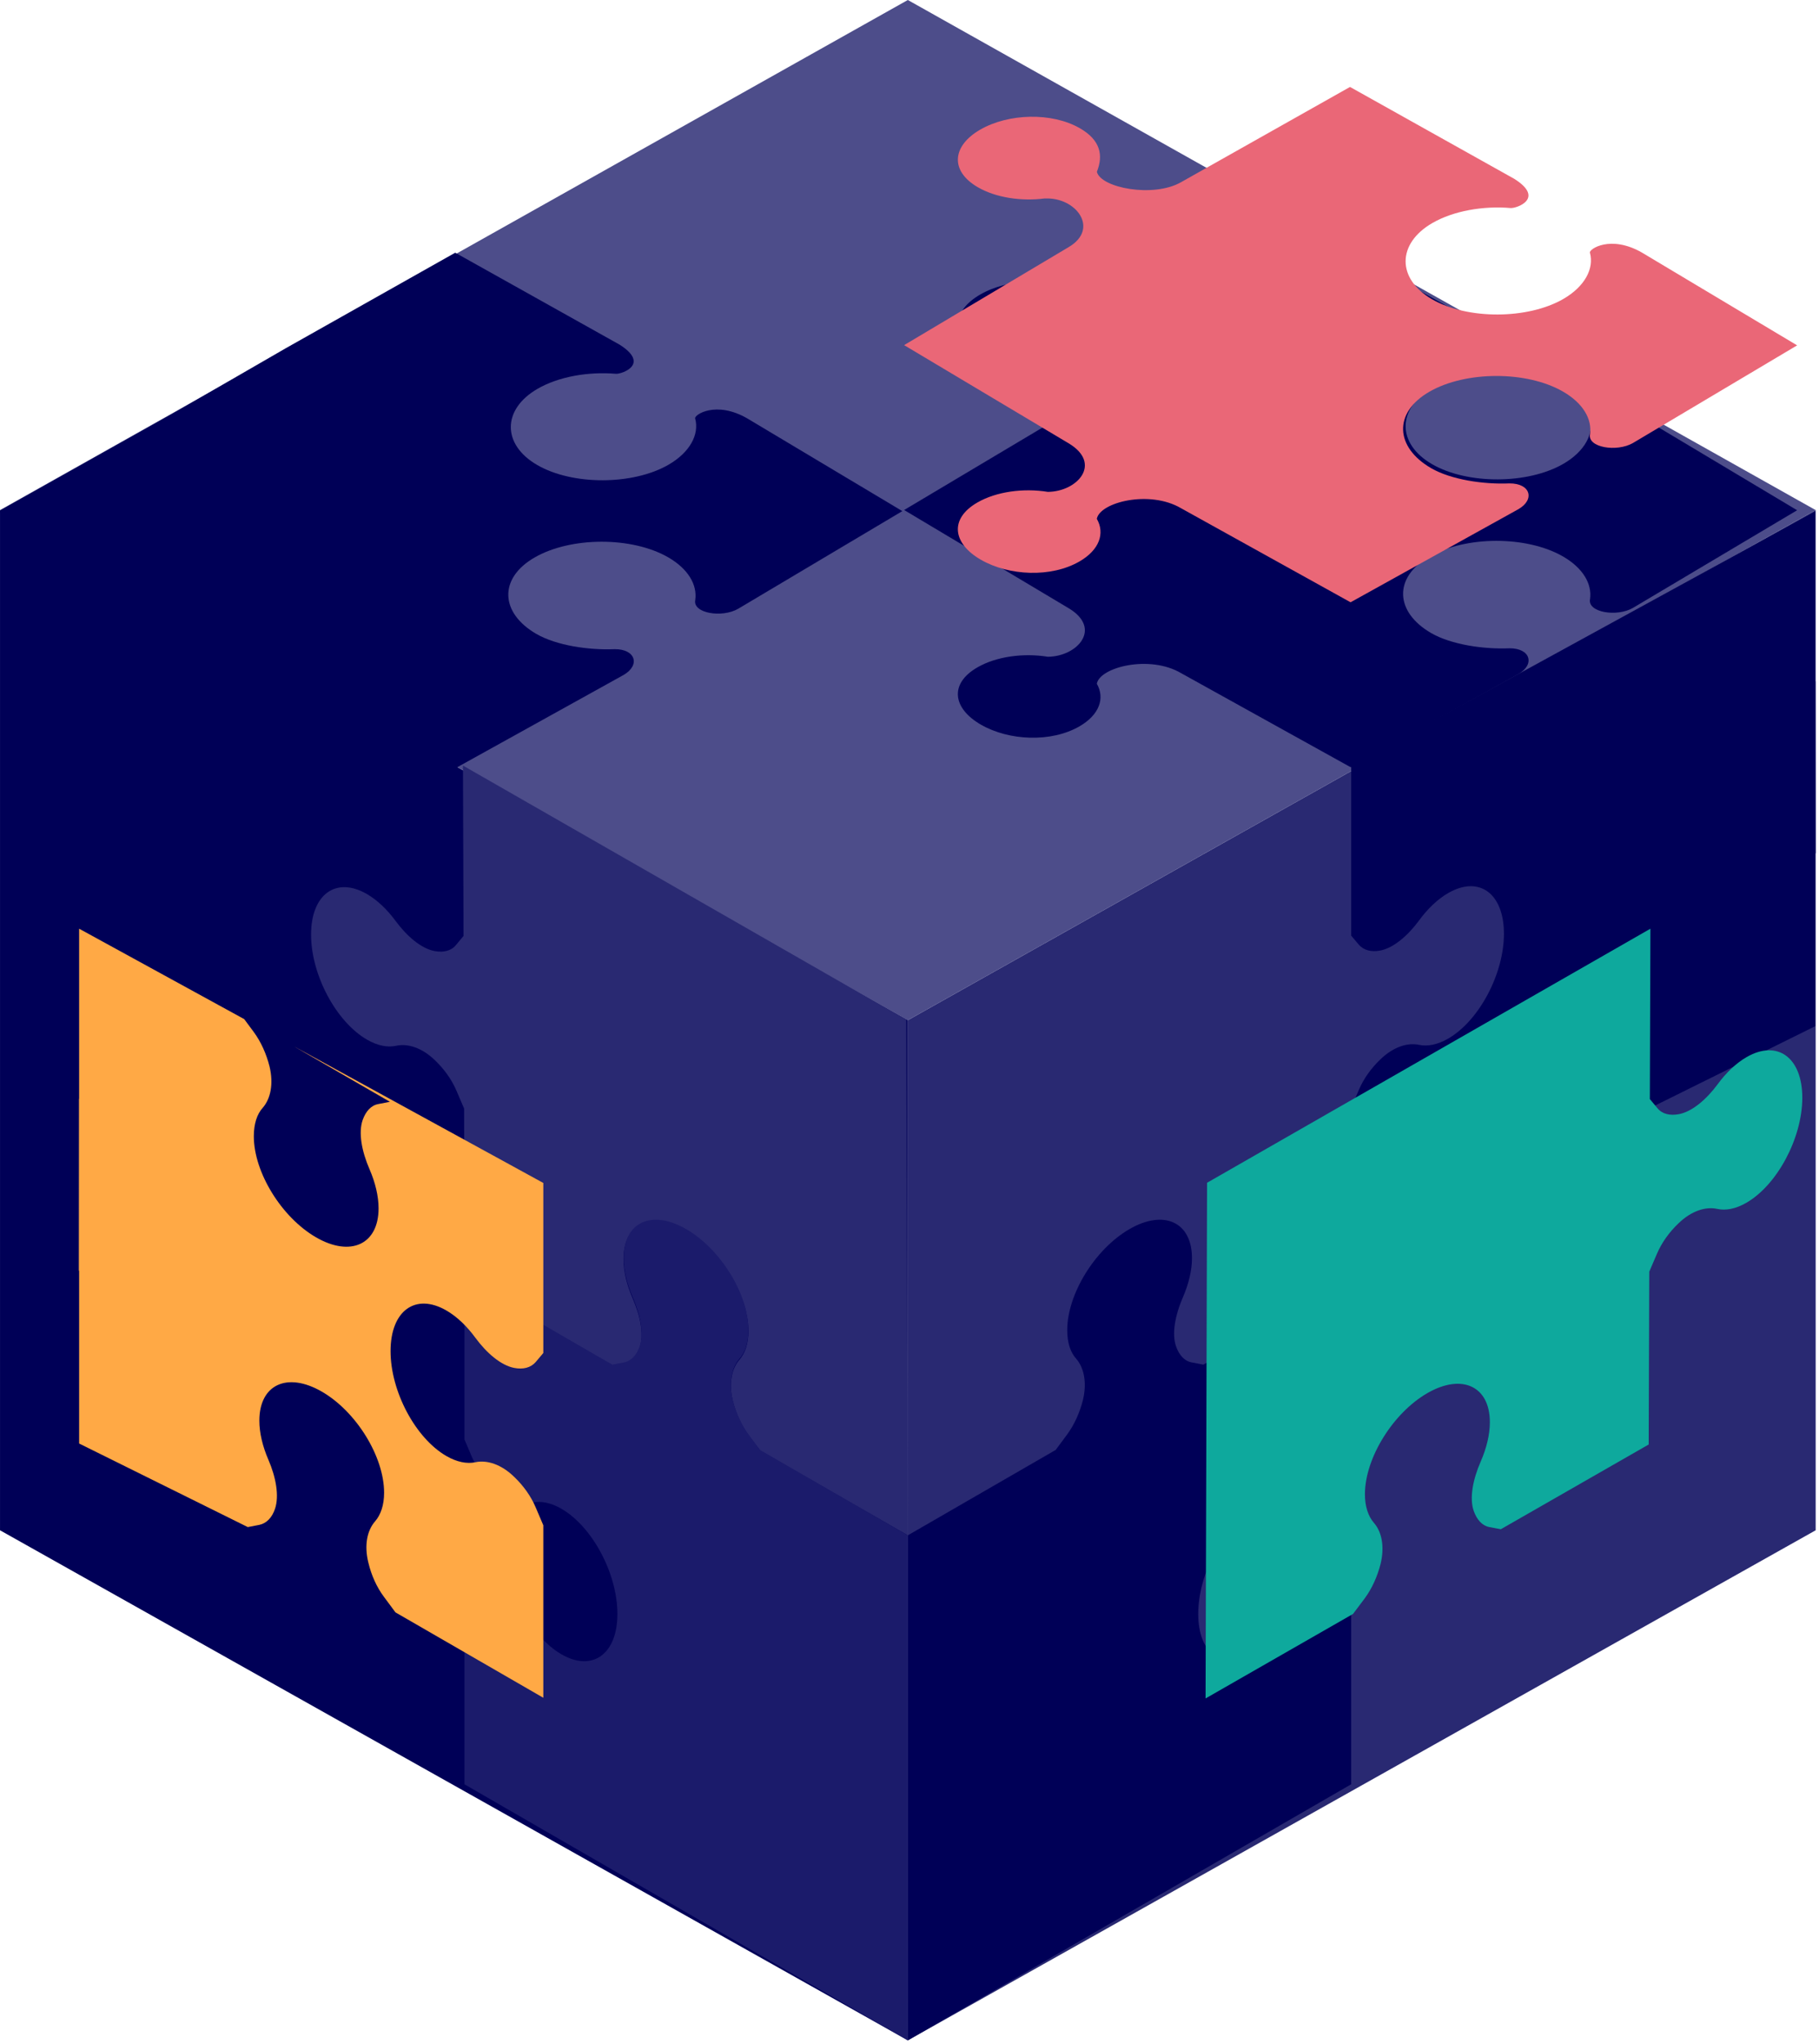
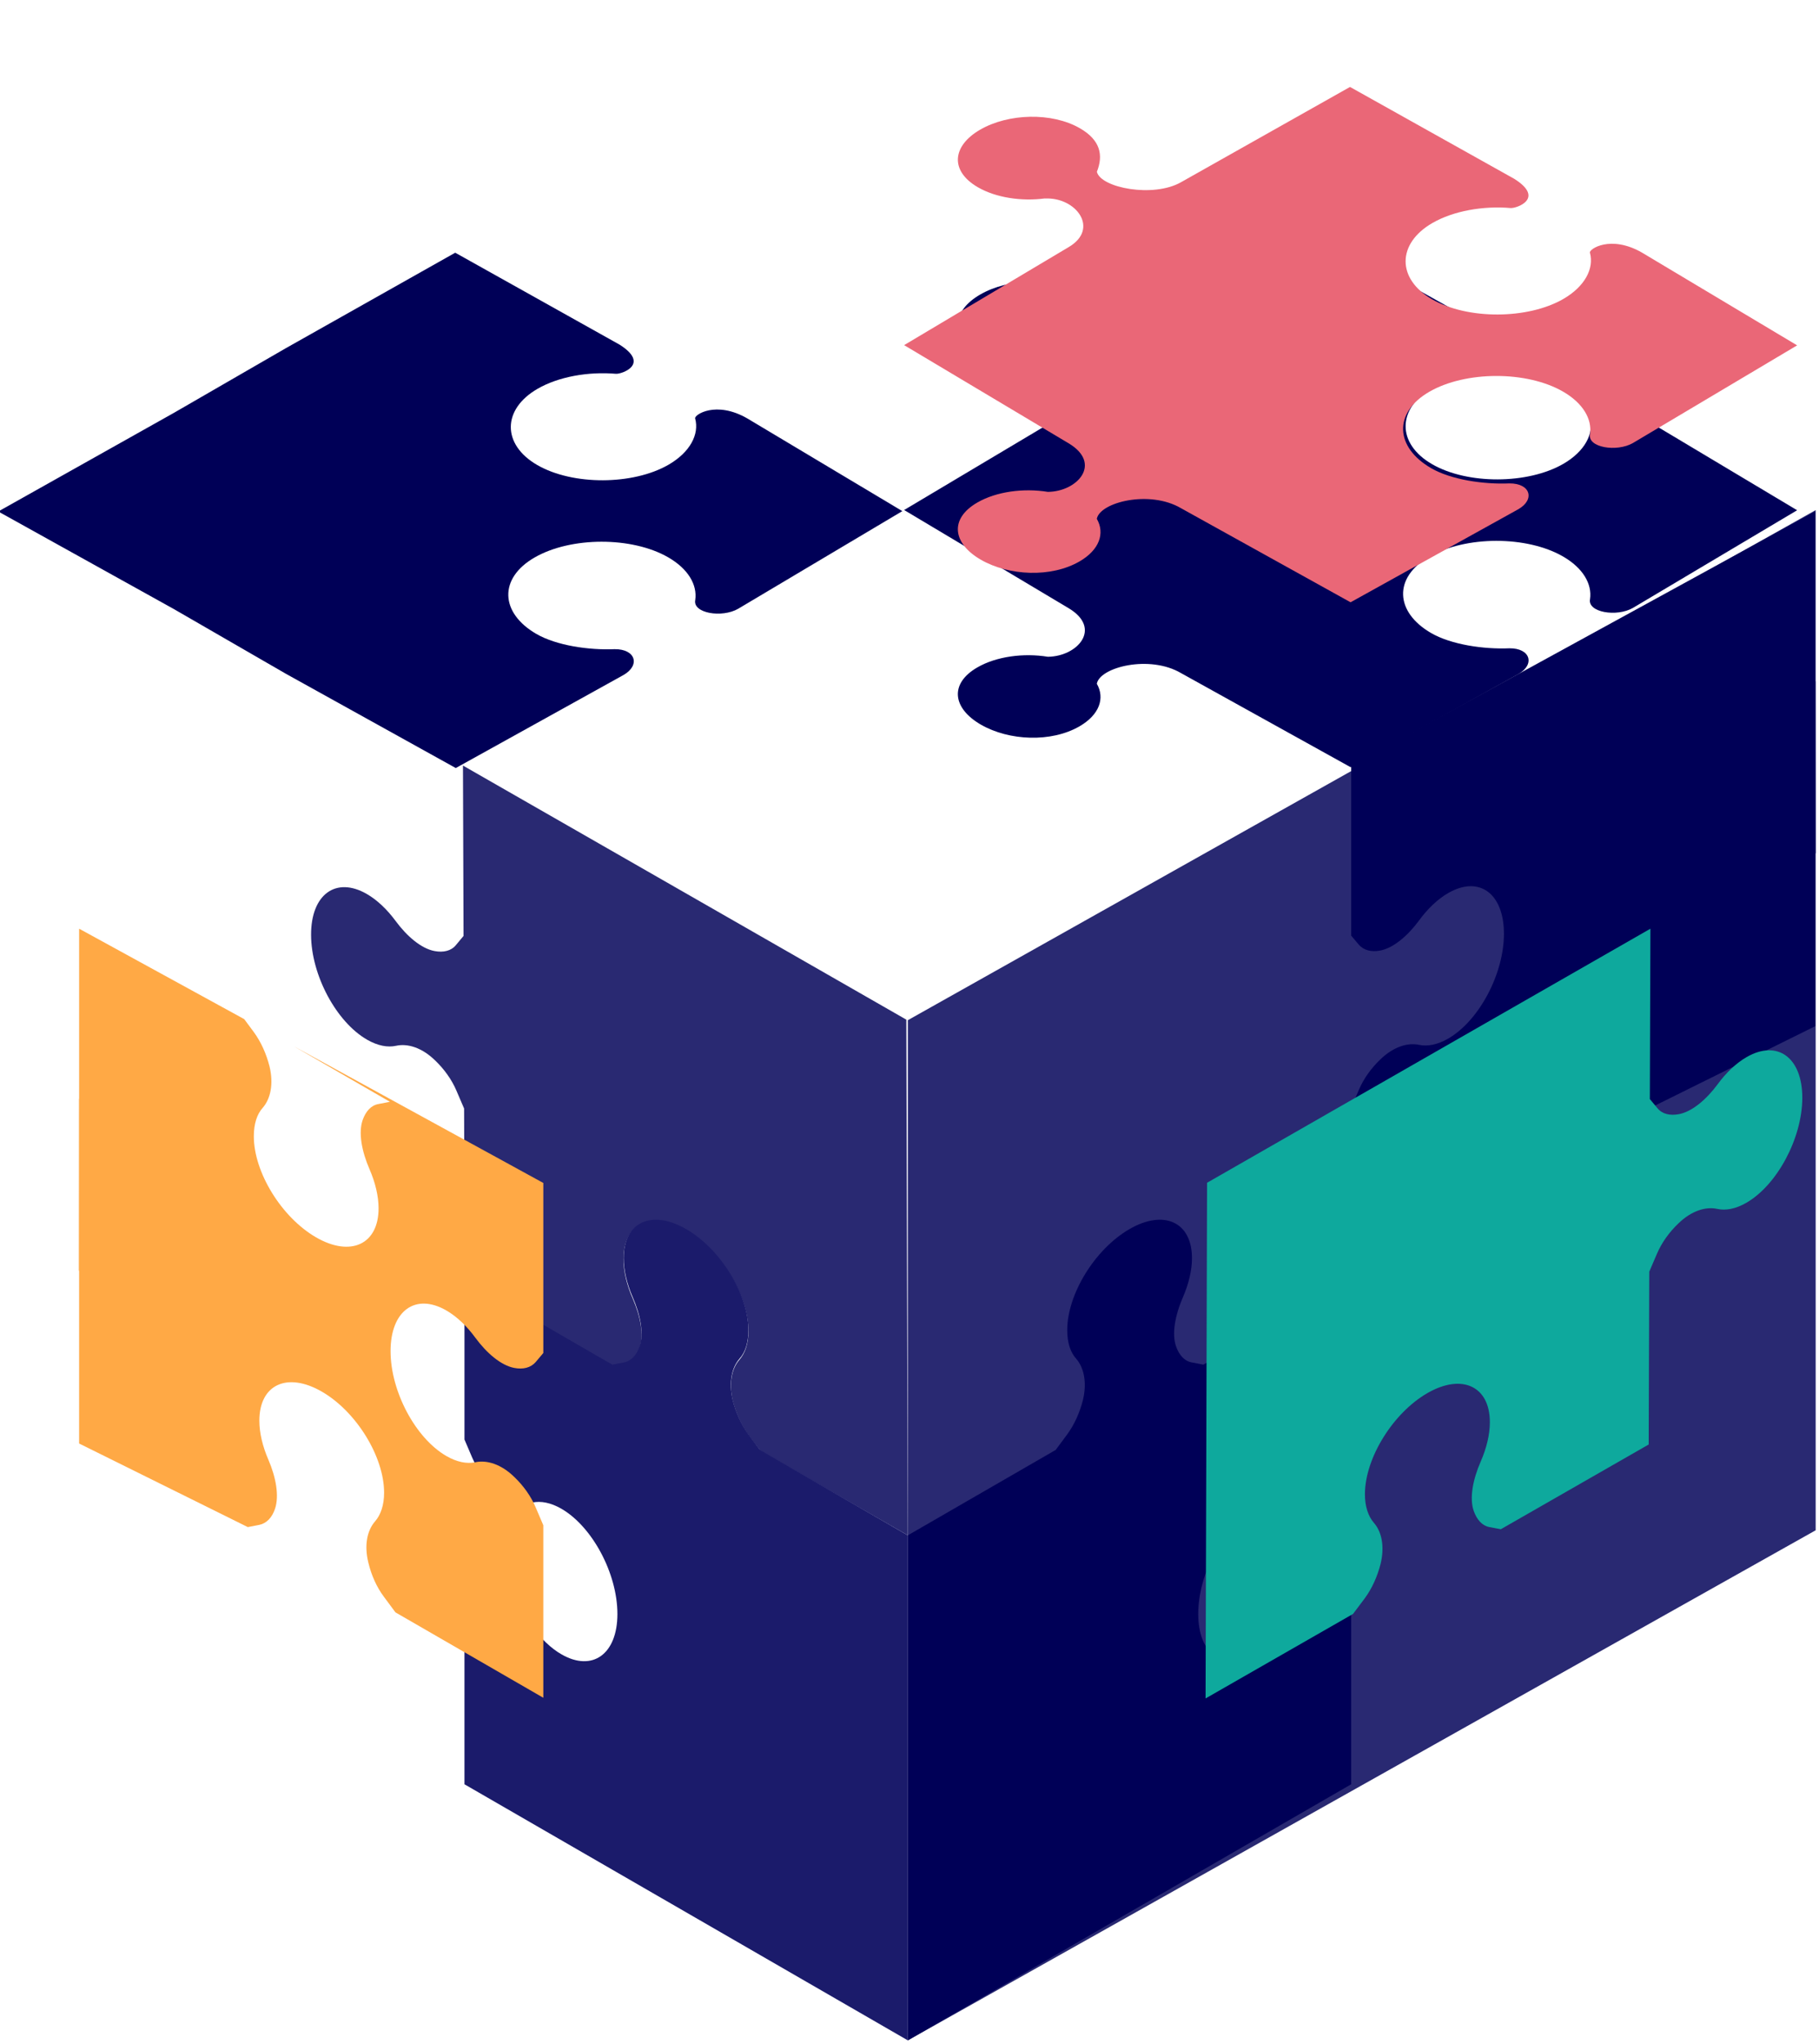
<svg xmlns="http://www.w3.org/2000/svg" width="446" height="501" viewBox="0 0 446 501" fill="none">
  <g id="signup 7" clip-path="url(#clip0_2249_42856)">
    <g id="Group 719">
      <g id="Group 418">
        <g id="Group 389">
-           <path id="Vector 34" d="M0 125.014L222.59 0L445.179 125.014L445.111 125.052L222.59 250.028L0 125.014Z" fill="#4D4D8A" />
          <path id="Vector 35" d="M222.594 500.057L445.183 375.044V125.016L222.594 250.03V500.057Z" fill="#292972" />
-           <path id="Vector 36" d="M222.593 500.058L0.004 375.044V125.055L222.593 250.03V500.058Z" fill="#000057" />
        </g>
      </g>
    </g>
    <path id="Vector" d="M89.897 219.077C92.49 220.562 94.942 222.919 97.012 225.728C99.804 229.511 103.312 232.473 106.525 233.081C108.731 233.506 110.646 233.035 111.792 231.619L113.653 229.381L113.514 187.628L222.22 249.896L222.585 376.277L186.438 355.571L183.549 351.733C181.768 349.313 180.465 346.382 179.688 343.362C178.619 338.998 179.422 335.37 181.331 333.216C182.716 331.601 183.522 329.207 183.512 326.178C183.483 317.314 176.593 306.256 168.143 301.416C159.692 296.575 152.85 299.767 152.879 308.631C152.889 311.661 153.715 314.99 155.116 318.199C157.048 322.61 157.925 327.2 156.833 330.326C156.074 332.467 154.784 333.913 153.06 334.268L150.187 334.806L113.935 314.041L113.795 271.683L111.912 267.301C110.752 264.564 108.874 261.977 106.663 259.87C103.442 256.737 99.94 255.683 97.114 256.305C95.055 256.75 92.658 256.327 90.017 254.815C82.479 250.497 76.306 239.01 76.273 229.136C76.239 219.204 82.359 214.758 89.897 219.077Z" fill="#292972">
      <animate attributeName="d" values="M89.897 219.077C92.49 220.562 94.942 222.919 97.012 225.728C99.804 229.511 103.312 232.473 106.525 233.081C108.731 233.506 110.646 233.035 111.792 231.619L113.653 229.381L113.514 187.628L222.22 249.896L222.585 376.277L186.438 355.571L183.549 351.733C181.768 349.313 180.465 346.382 179.688 343.362C178.619 338.998 179.422 335.37 181.331 333.216C182.716 331.601 183.522 329.207 183.512 326.178C183.483 317.314 176.593 306.256 168.143 301.416C159.692 296.575 152.85 299.767 152.879 308.631C152.889 311.661 153.715 314.99 155.116 318.199C157.048 322.61 157.925 327.2 156.833 330.326C156.074 332.467 154.784 333.913 153.06 334.268L150.187 334.806L113.935 314.041L113.795 271.683L111.912 267.301C110.752 264.564 108.874 261.977 106.663 259.87C103.442 256.737 99.94 255.683 97.114 256.305C95.055 256.75 92.658 256.327 90.017 254.815C82.479 250.497 76.306 239.01 76.273 229.136C76.239 219.204 82.359 214.758 89.897 219.077Z;M89.897 219.077C92.49 220.562 94.942 222.919 97.012 225.728C99.804 229.511 103.312 232.473 106.525 233.081C108.731 233.506 110.646 233.035 111.792 231.619L113.653 229.381L113.514 187.628L222.22 249.896L222.585 376.277L186.438 355.571L183.549 351.733C181.768 349.313 180.465 346.382 179.688 343.362C178.619 338.998 179.422 335.37 181.331 333.216C182.716 331.601 183.522 329.207 183.512 326.178C183.483 317.314 176.593 306.256 168.143 301.416C159.692 296.575 152.85 299.767 152.879 308.631C152.889 311.661 153.715 314.99 155.116 318.199C157.048 322.61 157.925 327.2 156.833 330.326C156.074 332.467 154.784 333.913 153.06 334.268L150.187 334.806L113.935 314.041L113.795 271.683L111.912 267.301C110.752 264.564 108.874 261.977 106.663 259.87C103.442 256.737 99.94 255.683 97.114 256.305C95.055 256.75 92.658 256.327 90.017 254.815C82.479 250.497 76.306 239.01 76.273 229.136C76.239 219.204 82.359 214.758 89.897 219.077Z;M89.897 219.077C92.49 220.562 94.942 222.919 97.012 225.728C99.804 229.511 103.312 232.473 106.525 233.081C108.731 233.506 110.646 233.035 111.792 231.619L113.653 229.381L113.514 187.628L222.22 249.896L222.585 376.277L186.438 355.571L183.549 351.733C181.768 349.313 180.465 346.382 179.688 343.362C178.619 338.998 179.422 335.37 181.331 333.216C182.716 331.601 183.522 329.207 183.512 326.178C183.483 317.314 176.593 306.256 168.143 301.416C159.692 296.575 152.85 299.767 152.879 308.631C152.889 311.661 153.715 314.99 155.116 318.199C157.048 322.61 157.925 327.2 156.833 330.326C156.074 332.467 154.784 333.913 153.06 334.268L150.187 334.806L113.935 314.041L113.795 271.683L111.912 267.301C110.752 264.564 108.874 261.977 106.663 259.87C103.442 256.737 99.94 255.683 97.114 256.305C95.055 256.75 92.658 256.327 90.017 254.815C82.479 250.497 76.306 239.01 76.273 229.136C76.239 219.204 82.359 214.758 89.897 219.077Z;M89.897 219.077C92.49 220.562 94.942 222.919 97.012 225.728C99.804 229.511 103.312 232.473 106.525 233.081C108.731 233.506 110.646 233.035 111.792 231.619L113.653 229.381L113.514 187.628L222.22 249.896L222.585 376.277L186.438 355.571L183.549 351.733C181.768 349.313 180.465 346.382 179.688 343.362C178.619 338.998 179.422 335.37 181.331 333.216C182.716 331.601 183.522 329.207 183.512 326.178C183.483 317.314 176.593 306.256 168.143 301.416C159.692 296.575 152.85 299.767 152.879 308.631C152.889 311.661 153.715 314.99 155.116 318.199C157.048 322.61 157.925 327.2 156.833 330.326C156.074 332.467 154.784 333.913 153.06 334.268L150.187 334.806L113.935 314.041L113.795 271.683L111.912 267.301C110.752 264.564 108.874 261.977 106.663 259.87C103.442 256.737 99.94 255.683 97.114 256.305C95.055 256.75 92.658 256.327 90.017 254.815C82.479 250.497 76.306 239.01 76.273 229.136C76.239 219.204 82.359 214.758 89.897 219.077Z;M89.897 219.077C92.49 220.562 94.942 222.919 97.012 225.728C99.804 229.511 103.313 232.473 106.526 233.081C108.732 233.506 110.647 233.035 111.792 231.619L113.653 229.381L113.515 187.628L222.22 249.896L222.585 376.277L186.438 355.571L183.55 351.733C181.768 349.313 180.465 346.382 179.688 343.362C178.619 338.998 179.422 335.37 181.331 333.216C182.716 331.601 183.522 329.207 183.513 326.178C183.484 317.314 176.593 306.256 168.143 301.416C159.692 296.575 152.85 299.767 152.879 308.631C152.889 311.661 153.715 314.99 155.116 318.199C157.048 322.61 157.925 327.2 156.833 330.326C156.074 332.467 154.785 333.913 153.061 334.268L150.187 334.806L113.936 314.041L113.795 271.683L111.912 267.301C110.752 264.564 108.875 261.977 106.663 259.87C103.442 256.737 99.94 255.683 97.115 256.305C95.056 256.75 92.658 256.327 90.017 254.815C82.479 250.497 76.306 239.01 76.274 229.136C76.239 219.204 82.359 214.758 89.897 219.077Z" begin="0s" dur="3s" repeatCount="indefinite" fill="freeze" calcMode="linear" keyTimes="0;0.146;0.5;0.854;1" />
    </path>
    <g id="Group">
      <path id="Vector_2" d="M307.528 369.769C310.121 368.272 312.569 367.809 314.634 368.242C317.419 368.873 320.924 367.801 324.189 364.685C326.35 362.542 328.222 359.949 329.423 357.184L331.295 352.799L331.295 313.522L295.044 334.452L292.211 333.904C290.434 333.586 289.138 332.15 288.37 330.018C287.266 326.904 288.13 322.317 290.051 317.904C291.443 314.692 292.259 311.366 292.259 308.341C292.259 299.494 285.393 296.347 276.943 301.226C268.492 306.105 261.674 317.153 261.674 326C261.674 329.025 262.442 331.436 263.882 333.013C265.755 335.179 266.571 338.796 265.515 343.158C264.747 346.177 263.45 349.109 261.674 351.535L258.841 355.354L222.589 376.284L222.589 415.56L222.589 457.781L222.589 500.057L258.841 479.128L295.044 458.226L331.296 437.296L331.296 395.019L329.423 392.796C328.223 391.417 326.351 390.931 324.141 391.367C320.877 392.02 317.419 394.968 314.586 398.787C312.522 401.604 310.121 403.941 307.528 405.438C299.942 409.817 293.795 405.415 293.795 395.56C293.796 385.648 299.942 374.148 307.528 369.769Z" fill="#000057">
        <animate attributeName="d" values="M307.528 369.769C310.121 368.272 312.569 367.809 314.634 368.242C317.419 368.873 320.924 367.801 324.189 364.685C326.35 362.542 328.222 359.949 329.423 357.184L331.295 352.799L331.295 313.522L295.044 334.452L292.211 333.904C290.434 333.586 289.138 332.15 288.37 330.018C287.266 326.904 288.13 322.317 290.051 317.904C291.443 314.692 292.259 311.366 292.259 308.341C292.259 299.494 285.393 296.347 276.943 301.226C268.492 306.105 261.674 317.153 261.674 326C261.674 329.025 262.442 331.436 263.882 333.013C265.755 335.179 266.571 338.796 265.515 343.158C264.747 346.177 263.45 349.109 261.674 351.535L258.841 355.354L222.589 376.284L222.589 415.56L222.589 457.781L222.589 500.057L258.841 479.128L295.044 458.226L331.296 437.296L331.296 395.019L329.423 392.796C328.223 391.417 326.351 390.931 324.141 391.367C320.877 392.02 317.419 394.968 314.586 398.787C312.522 401.604 310.121 403.941 307.528 405.438C299.942 409.817 293.795 405.415 293.795 395.56C293.796 385.648 299.942 374.148 307.528 369.769Z;M307.528 369.769C310.121 368.272 312.569 367.809 314.634 368.242C317.419 368.873 320.924 367.801 324.189 364.685C326.35 362.542 328.222 359.949 329.423 357.184L331.295 352.799L331.295 313.522L295.044 334.452L292.211 333.904C290.434 333.586 289.138 332.15 288.37 330.018C287.266 326.904 288.13 322.317 290.051 317.904C291.443 314.692 292.259 311.366 292.259 308.341C292.259 299.494 285.393 296.347 276.943 301.226C268.492 306.105 261.674 317.153 261.674 326C261.674 329.025 262.442 331.436 263.882 333.013C265.755 335.179 266.571 338.796 265.515 343.158C264.747 346.177 263.45 349.109 261.674 351.535L258.841 355.354L222.589 376.284L222.589 415.56L222.589 457.781L222.589 500.057L258.841 479.128L295.044 458.226L331.296 437.296L331.296 395.019L329.423 392.796C328.223 391.417 326.351 390.931 324.141 391.367C320.877 392.02 317.419 394.968 314.586 398.787C312.522 401.604 310.121 403.941 307.528 405.438C299.942 409.817 293.795 405.415 293.795 395.56C293.796 385.648 299.942 374.148 307.528 369.769Z;M307.528 369.769C310.121 368.272 312.569 367.809 314.634 368.242C317.419 368.873 320.924 367.801 324.189 364.685C326.35 362.542 328.222 359.949 329.423 357.184L331.295 352.799L331.295 313.522L295.044 334.452L292.211 333.904C290.434 333.586 289.138 332.15 288.37 330.018C287.266 326.904 288.13 322.317 290.051 317.904C291.443 314.692 292.259 311.366 292.259 308.341C292.259 299.494 285.393 296.347 276.943 301.226C268.492 306.105 261.674 317.153 261.674 326C261.674 329.025 262.442 331.436 263.882 333.013C265.755 335.179 266.571 338.796 265.515 343.158C264.747 346.177 263.45 349.109 261.674 351.535L258.841 355.354L222.589 376.284L222.589 415.56L222.589 457.781L222.589 500.057L258.841 479.128L295.044 458.226L331.296 437.296L331.296 395.019L329.423 392.796C328.223 391.417 326.351 390.931 324.141 391.367C320.877 392.02 317.419 394.968 314.586 398.787C312.522 401.604 310.121 403.941 307.528 405.438C299.942 409.817 293.795 405.415 293.795 395.56C293.796 385.648 299.942 374.148 307.528 369.769Z;M307.528 369.769C310.121 368.272 312.569 367.809 314.634 368.242C317.419 368.873 320.924 367.801 324.189 364.685C326.35 362.542 328.222 359.949 329.423 357.184L331.295 352.799L331.295 313.522L295.044 334.452L292.211 333.904C290.434 333.586 289.138 332.15 288.37 330.018C287.266 326.904 288.13 322.317 290.051 317.904C291.443 314.692 292.259 311.366 292.259 308.341C292.259 299.494 285.393 296.347 276.943 301.226C268.492 306.105 261.674 317.153 261.674 326C261.674 329.025 262.442 331.436 263.882 333.013C265.755 335.179 266.571 338.796 265.515 343.158C264.747 346.177 263.45 349.109 261.674 351.535L258.841 355.354L222.589 376.284L222.589 415.56L222.589 457.781L222.589 500.057L258.841 479.128L295.044 458.226L331.296 437.296L331.296 395.019L329.423 392.796C328.223 391.417 326.351 390.931 324.141 391.367C320.877 392.02 317.419 394.968 314.586 398.787C312.522 401.604 310.121 403.941 307.528 405.438C299.942 409.817 293.795 405.415 293.795 395.56C293.796 385.648 299.942 374.148 307.528 369.769Z;M307.528 369.769C310.121 368.272 312.57 367.809 314.635 368.242C317.419 368.873 320.925 367.801 324.189 364.685C326.35 362.542 328.223 359.949 329.423 357.184L331.295 352.799L331.295 313.522L295.044 334.452L292.211 333.904C290.434 333.586 289.138 332.15 288.37 330.018C287.266 326.904 288.13 322.317 290.051 317.904C291.444 314.692 292.26 311.366 292.26 308.341C292.26 299.494 285.393 296.347 276.943 301.226C268.492 306.105 261.674 317.153 261.674 326C261.674 329.025 262.442 331.436 263.882 333.013C265.755 335.179 266.571 338.796 265.515 343.158C264.747 346.177 263.451 349.109 261.674 351.535L258.841 355.354L222.59 376.284L222.59 415.56L222.59 457.781L222.59 500.057L258.841 479.128L295.044 458.226L331.296 437.296L331.296 395.019L329.424 392.796C328.223 391.417 326.351 390.931 324.142 391.367C320.877 392.02 317.419 394.968 314.586 398.787C312.522 401.604 310.121 403.941 307.528 405.438C299.942 409.817 293.795 405.415 293.795 395.56C293.796 385.648 299.942 374.148 307.528 369.769Z" begin="0s" dur="3s" repeatCount="indefinite" fill="freeze" calcMode="linear" keyTimes="0;0.146;0.5;0.854;1" />
      </path>
    </g>
    <g id="Group_2">
      <path id="Vector_3" d="M137.651 369.769C135.058 368.272 132.609 367.81 130.544 368.242C127.759 368.874 124.254 367.802 120.989 364.686C118.829 362.543 116.956 359.95 115.756 357.185L113.884 352.8L113.884 313.523L150.135 334.453L152.968 333.905C154.745 333.586 156.041 332.151 156.809 330.019C157.913 326.905 157.049 322.318 155.128 317.905C153.735 314.693 152.919 311.367 152.919 308.342C152.919 299.495 159.786 296.348 168.236 301.227C176.687 306.106 183.505 317.153 183.505 326.001C183.505 329.025 182.737 331.437 181.297 333.014C179.424 335.18 178.608 338.796 179.664 343.159C180.432 346.178 181.728 349.11 183.505 351.536L186.338 355.354L222.589 376.284L222.589 415.561L222.589 457.782L222.589 500.058L186.338 479.128L150.134 458.226L113.883 437.296L113.883 395.02L115.755 392.797C116.956 391.418 118.828 390.932 121.037 391.368C124.302 392.021 127.759 394.968 130.593 398.788C132.657 401.604 135.058 403.941 137.651 405.438C145.237 409.818 151.383 405.416 151.383 395.561C151.383 385.649 145.237 374.149 137.651 369.769Z" fill="#1B1B6B">
        <animate attributeName="d" values="M137.651 369.769C135.058 368.272 132.609 367.81 130.544 368.242C127.759 368.874 124.254 367.802 120.989 364.686C118.829 362.543 116.956 359.95 115.756 357.185L113.884 352.8L113.884 313.523L150.135 334.453L152.968 333.905C154.745 333.586 156.041 332.151 156.809 330.019C157.913 326.905 157.049 322.318 155.128 317.905C153.735 314.693 152.919 311.367 152.919 308.342C152.919 299.495 159.786 296.348 168.236 301.227C176.687 306.106 183.505 317.153 183.505 326.001C183.505 329.025 182.737 331.437 181.297 333.014C179.424 335.18 178.608 338.796 179.664 343.159C180.432 346.178 181.728 349.11 183.505 351.536L186.338 355.354L222.589 376.284L222.589 415.561L222.589 457.782L222.589 500.058L186.338 479.128L150.134 458.226L113.883 437.296L113.883 395.02L115.755 392.797C116.956 391.418 118.828 390.932 121.037 391.368C124.302 392.021 127.759 394.968 130.593 398.788C132.657 401.604 135.058 403.941 137.651 405.438C145.237 409.818 151.383 405.416 151.383 395.561C151.383 385.649 145.237 374.149 137.651 369.769Z;M137.651 369.769C135.058 368.272 132.609 367.81 130.544 368.242C127.759 368.874 124.254 367.802 120.989 364.686C118.829 362.543 116.956 359.95 115.756 357.185L113.884 352.8L113.884 313.523L150.135 334.453L152.968 333.905C154.745 333.586 156.041 332.151 156.809 330.019C157.913 326.905 157.049 322.318 155.128 317.905C153.735 314.693 152.919 311.367 152.919 308.342C152.919 299.495 159.786 296.348 168.236 301.227C176.687 306.106 183.505 317.153 183.505 326.001C183.505 329.025 182.737 331.437 181.297 333.014C179.424 335.18 178.608 338.796 179.664 343.159C180.432 346.178 181.728 349.11 183.505 351.536L186.338 355.354L222.589 376.284L222.589 415.561L222.589 457.782L222.589 500.058L186.338 479.128L150.134 458.226L113.883 437.296L113.883 395.02L115.755 392.797C116.956 391.418 118.828 390.932 121.037 391.368C124.302 392.021 127.759 394.968 130.593 398.788C132.657 401.604 135.058 403.941 137.651 405.438C145.237 409.818 151.383 405.416 151.383 395.561C151.383 385.649 145.237 374.149 137.651 369.769Z;M137.651 369.769C135.058 368.272 132.609 367.81 130.544 368.242C127.759 368.874 124.254 367.802 120.989 364.686C118.829 362.543 116.956 359.95 115.756 357.185L113.884 352.8L113.884 313.523L150.135 334.453L152.968 333.905C154.745 333.586 156.041 332.151 156.809 330.019C157.913 326.905 157.049 322.318 155.128 317.905C153.735 314.693 152.919 311.367 152.919 308.342C152.919 299.495 159.786 296.348 168.236 301.227C176.687 306.106 183.505 317.153 183.505 326.001C183.505 329.025 182.737 331.437 181.297 333.014C179.424 335.18 178.608 338.796 179.664 343.159C180.432 346.178 181.728 349.11 183.505 351.536L186.338 355.354L222.589 376.284L222.589 415.561L222.589 457.782L222.589 500.058L186.338 479.128L150.134 458.226L113.883 437.296L113.883 395.02L115.755 392.797C116.956 391.418 118.828 390.932 121.037 391.368C124.302 392.021 127.759 394.968 130.593 398.788C132.657 401.604 135.058 403.941 137.651 405.438C145.237 409.818 151.383 405.416 151.383 395.561C151.383 385.649 145.237 374.149 137.651 369.769Z;M137.651 369.769C135.058 368.272 132.609 367.81 130.544 368.242C127.759 368.874 124.254 367.802 120.989 364.686C118.829 362.543 116.956 359.95 115.756 357.185L113.884 352.8L113.884 313.523L150.135 334.453L152.968 333.905C154.745 333.586 156.041 332.151 156.809 330.019C157.913 326.905 157.049 322.318 155.128 317.905C153.735 314.693 152.919 311.367 152.919 308.342C152.919 299.495 159.786 296.348 168.236 301.227C176.687 306.106 183.505 317.153 183.505 326.001C183.505 329.025 182.737 331.437 181.297 333.014C179.424 335.18 178.608 338.796 179.664 343.159C180.432 346.178 181.728 349.11 183.505 351.536L186.338 355.354L222.589 376.284L222.589 415.561L222.589 457.782L222.589 500.058L186.338 479.128L150.134 458.226L113.883 437.296L113.883 395.02L115.755 392.797C116.956 391.418 118.828 390.932 121.037 391.368C124.302 392.021 127.759 394.968 130.593 398.788C132.657 401.604 135.058 403.941 137.651 405.438C145.237 409.818 151.383 405.416 151.383 395.561C151.383 385.649 145.237 374.149 137.651 369.769Z;M137.651 369.769C135.058 368.272 132.609 367.81 130.544 368.242C127.76 368.874 124.255 367.802 120.99 364.686C118.829 362.543 116.957 359.95 115.756 357.185L113.884 352.8L113.884 313.523L150.135 334.453L152.968 333.905C154.745 333.586 156.041 332.151 156.809 330.019C157.913 326.905 157.049 322.318 155.128 317.905C153.736 314.693 152.919 311.367 152.919 308.342C152.919 299.495 159.786 296.348 168.236 301.227C176.687 306.106 183.505 317.153 183.505 326.001C183.505 329.025 182.737 331.437 181.297 333.014C179.424 335.18 178.608 338.796 179.664 343.159C180.432 346.178 181.729 349.11 183.505 351.536L186.338 355.354L222.59 376.284L222.59 415.561L222.59 457.782L222.59 500.058L186.338 479.128L150.135 458.226L113.883 437.296L113.883 395.02L115.756 392.797C116.956 391.418 118.828 390.932 121.038 391.368C124.302 392.021 127.76 394.968 130.593 398.788C132.657 401.604 135.058 403.941 137.651 405.438C145.237 409.818 151.384 405.416 151.384 395.561C151.383 385.649 145.237 374.149 137.651 369.769Z" begin="0s" dur="3s" repeatCount="indefinite" fill="freeze" calcMode="linear" keyTimes="0;0.146;0.5;0.854;1" />
      </path>
    </g>
    <path id="Vector_4" d="M445.108 166.986L445.108 125.313L331.296 187.627L331.296 229.3L333.168 231.524C334.369 232.903 336.241 233.39 338.45 232.953C341.667 232.328 345.172 229.352 347.957 225.561C350.022 222.745 352.47 220.379 355.064 218.882C362.651 214.502 368.749 218.933 368.749 228.844C368.749 238.699 362.651 250.171 355.064 254.551C352.471 256.048 350.022 256.51 347.957 256.078C345.125 255.474 341.619 256.546 338.403 259.691C336.194 261.805 334.321 264.399 333.169 267.136L331.297 271.521L331.297 313.797L367.548 292.867L370.381 289.048C372.158 286.679 373.454 283.746 374.174 280.755C375.278 276.366 374.462 272.749 372.541 270.554C371.149 268.951 370.333 266.566 370.333 263.542C370.333 254.695 377.151 243.647 385.602 238.768C394.1 233.862 400.919 237.037 400.919 245.883C400.919 248.907 400.103 252.234 398.71 255.445C396.838 259.775 396.021 264.333 397.078 267.476C397.798 269.635 399.143 271.043 400.919 271.418L403.752 271.966L445.11 251.484L445.11 209.207L445.179 209.044L445.145 167.028L445.108 166.986Z" fill="#000057">
      <animate attributeName="d" values="M445.108 166.986L445.108 125.313L331.296 187.627L331.296 229.3L333.168 231.524C334.369 232.903 336.241 233.39 338.45 232.953C341.667 232.328 345.172 229.352 347.957 225.561C350.022 222.745 352.47 220.379 355.064 218.882C362.651 214.502 368.749 218.933 368.749 228.844C368.749 238.699 362.651 250.171 355.064 254.551C352.471 256.048 350.022 256.51 347.957 256.078C345.125 255.474 341.619 256.546 338.403 259.691C336.194 261.805 334.321 264.399 333.169 267.136L331.297 271.521L331.297 313.797L367.548 292.867L370.381 289.048C372.158 286.679 373.454 283.746 374.174 280.755C375.278 276.366 374.462 272.749 372.541 270.554C371.149 268.951 370.333 266.566 370.333 263.542C370.333 254.695 377.151 243.647 385.602 238.768C394.1 233.862 400.919 237.037 400.919 245.883C400.919 248.907 400.103 252.234 398.71 255.445C396.838 259.775 396.021 264.333 397.078 267.476C397.798 269.635 399.143 271.043 400.919 271.418L403.752 271.966L445.11 251.484L445.11 209.207L445.179 209.044L445.145 167.028L445.108 166.986Z;M445.108 166.986L445.108 125.313L331.296 187.627L331.296 229.3L333.168 231.524C334.369 232.903 336.241 233.39 338.45 232.953C341.667 232.328 345.172 229.352 347.957 225.561C350.022 222.745 352.47 220.379 355.064 218.882C362.651 214.502 368.749 218.933 368.749 228.844C368.749 238.699 362.651 250.171 355.064 254.551C352.471 256.048 350.022 256.51 347.957 256.078C345.125 255.474 341.619 256.546 338.403 259.691C336.194 261.805 334.321 264.399 333.169 267.136L331.297 271.521L331.297 313.797L367.548 292.867L370.381 289.048C372.158 286.679 373.454 283.746 374.174 280.755C375.278 276.366 374.462 272.749 372.541 270.554C371.149 268.951 370.333 266.566 370.333 263.542C370.333 254.695 377.151 243.647 385.602 238.768C394.1 233.862 400.919 237.037 400.919 245.883C400.919 248.907 400.103 252.234 398.71 255.445C396.838 259.775 396.021 264.333 397.078 267.476C397.798 269.635 399.143 271.043 400.919 271.418L403.752 271.966L445.11 251.484L445.11 209.207L445.179 209.044L445.145 167.028L445.108 166.986Z;M445.108 166.986L445.108 125.313L331.296 187.627L331.296 229.3L333.168 231.524C334.369 232.903 336.241 233.39 338.45 232.953C341.667 232.328 345.172 229.352 347.957 225.561C350.022 222.745 352.47 220.379 355.064 218.882C362.651 214.502 368.749 218.933 368.749 228.844C368.749 238.699 362.651 250.171 355.064 254.551C352.471 256.048 350.022 256.51 347.957 256.078C345.125 255.474 341.619 256.546 338.403 259.691C336.194 261.805 334.321 264.399 333.169 267.136L331.297 271.521L331.297 313.797L367.548 292.867L370.381 289.048C372.158 286.679 373.454 283.746 374.174 280.755C375.278 276.366 374.462 272.749 372.541 270.554C371.149 268.951 370.333 266.566 370.333 263.542C370.333 254.695 377.151 243.647 385.602 238.768C394.1 233.862 400.919 237.037 400.919 245.883C400.919 248.907 400.103 252.234 398.71 255.445C396.838 259.775 396.021 264.333 397.078 267.476C397.798 269.635 399.143 271.043 400.919 271.418L403.752 271.966L445.11 251.484L445.11 209.207L445.179 209.044L445.145 167.028L445.108 166.986Z;M445.108 166.986L445.108 125.313L331.296 187.627L331.296 229.3L333.168 231.524C334.369 232.903 336.241 233.39 338.45 232.953C341.667 232.328 345.172 229.352 347.957 225.561C350.022 222.745 352.47 220.379 355.064 218.882C362.651 214.502 368.749 218.933 368.749 228.844C368.749 238.699 362.651 250.171 355.064 254.551C352.471 256.048 350.022 256.51 347.957 256.078C345.125 255.474 341.619 256.546 338.403 259.691C336.194 261.805 334.321 264.399 333.169 267.136L331.297 271.521L331.297 313.797L367.548 292.867L370.381 289.048C372.158 286.679 373.454 283.746 374.174 280.755C375.278 276.366 374.462 272.749 372.541 270.554C371.149 268.951 370.333 266.566 370.333 263.542C370.333 254.695 377.151 243.647 385.602 238.768C394.1 233.862 400.919 237.037 400.919 245.883C400.919 248.907 400.103 252.234 398.71 255.445C396.838 259.775 396.021 264.333 397.078 267.476C397.798 269.635 399.143 271.043 400.919 271.418L403.752 271.966L445.11 251.484L445.11 209.207L445.179 209.044L445.145 167.028L445.108 166.986Z;M445.109 166.986L445.109 125.313L331.296 187.627L331.296 229.3L333.169 231.524C334.369 232.903 336.241 233.39 338.451 232.953C341.667 232.328 345.172 229.352 347.958 225.561C350.022 222.745 352.471 220.379 355.064 218.882C362.651 214.502 368.749 218.933 368.749 228.844C368.749 238.699 362.651 250.171 355.064 254.551C352.471 256.048 350.023 256.51 347.958 256.078C345.125 255.474 341.619 256.546 338.403 259.691C336.194 261.805 334.321 264.399 333.169 267.136L331.297 271.521L331.297 313.797L367.548 292.867L370.381 289.048C372.158 286.679 373.454 283.746 374.174 280.755C375.279 276.366 374.463 272.749 372.542 270.554C371.149 268.951 370.333 266.566 370.333 263.542C370.333 254.695 377.152 243.647 385.602 238.768C394.101 233.862 400.919 237.037 400.919 245.883C400.919 248.907 400.103 252.234 398.711 255.445C396.838 259.775 396.022 264.333 397.078 267.476C397.798 269.635 399.143 271.043 400.919 271.418L403.752 271.966L445.11 251.484L445.11 209.207L445.179 209.044L445.145 167.028L445.109 166.986Z" begin="0s" dur="3s" repeatCount="indefinite" fill="freeze" calcMode="linear" keyTimes="0;0.146;0.5;0.854;1" />
    </path>
    <path id="Vector_5" d="M-0.431 125.359L42.59 101.211L70.177 85.283L111.616 61.934L151.92 84.471C159.506 89.274 152.419 91.73 151.004 91.609C144.278 91.035 136.983 92.296 131.805 95.286C123.106 100.308 123.038 108.953 131.738 113.976C140.436 118.998 155.21 118.922 163.911 113.898C169.151 110.873 171.518 106.472 170.44 102.546C170.199 101.666 175.54 98.109 183.249 102.559L221.244 125.265L180.996 149.196C176.991 151.508 169.798 150.285 170.468 147.048C170.997 143.34 168.758 139.434 163.843 136.596C154.959 131.467 139.955 131.505 131.07 136.634C122.187 141.763 122.638 150.243 131.522 155.372C136.394 158.185 144.323 159.374 150.695 159.1C155.859 159.053 157.034 163.031 152.896 165.42L111.75 188.233L70.175 165.175L42.59 149.248L-0.431 125.359Z" fill="#000057">
      <animate attributeName="d" values="M-0.431 125.359L42.59 101.211L70.177 85.283L111.616 61.934L151.92 84.471C159.506 89.274 152.419 91.73 151.004 91.609C144.278 91.035 136.983 92.296 131.805 95.286C123.106 100.308 123.038 108.953 131.738 113.976C140.436 118.998 155.21 118.922 163.911 113.898C169.151 110.873 171.518 106.472 170.44 102.546C170.199 101.666 175.54 98.109 183.249 102.559L221.244 125.265L180.996 149.196C176.991 151.508 169.798 150.285 170.468 147.048C170.997 143.34 168.758 139.434 163.843 136.596C154.959 131.467 139.955 131.505 131.07 136.634C122.187 141.763 122.638 150.243 131.522 155.372C136.394 158.185 144.323 159.374 150.695 159.1C155.859 159.053 157.034 163.031 152.896 165.42L111.75 188.233L70.175 165.175L42.59 149.248L-0.431 125.359Z;M-0.431 125.359L42.59 101.211L70.177 85.283L111.616 61.934L151.92 84.471C159.506 89.274 152.419 91.73 151.004 91.609C144.278 91.035 136.983 92.296 131.805 95.286C123.106 100.308 123.038 108.953 131.738 113.976C140.436 118.998 155.21 118.922 163.911 113.898C169.151 110.873 171.518 106.472 170.44 102.546C170.199 101.666 175.54 98.109 183.249 102.559L221.244 125.265L180.996 149.196C176.991 151.508 169.798 150.285 170.468 147.048C170.997 143.34 168.758 139.434 163.843 136.596C154.959 131.467 139.955 131.505 131.07 136.634C122.187 141.763 122.638 150.243 131.522 155.372C136.394 158.185 144.323 159.374 150.695 159.1C155.859 159.053 157.034 163.031 152.896 165.42L111.75 188.233L70.175 165.175L42.59 149.248L-0.431 125.359Z;M-0.431 125.359L42.59 101.211L70.177 85.283L111.616 61.934L151.92 84.471C159.506 89.274 152.419 91.73 151.004 91.609C144.278 91.035 136.983 92.296 131.805 95.286C123.106 100.308 123.038 108.953 131.738 113.976C140.436 118.998 155.21 118.922 163.911 113.898C169.151 110.873 171.518 106.472 170.44 102.546C170.199 101.666 175.54 98.109 183.249 102.559L221.244 125.265L180.996 149.196C176.991 151.508 169.798 150.285 170.468 147.048C170.997 143.34 168.758 139.434 163.843 136.596C154.959 131.467 139.955 131.505 131.07 136.634C122.187 141.763 122.638 150.243 131.522 155.372C136.394 158.185 144.323 159.374 150.695 159.1C155.859 159.053 157.034 163.031 152.896 165.42L111.75 188.233L70.175 165.175L42.59 149.248L-0.431 125.359Z;M-0.431 125.359L42.59 101.211L70.177 85.283L111.616 61.934L151.92 84.471C159.506 89.274 152.419 91.73 151.004 91.609C144.278 91.035 136.983 92.296 131.805 95.286C123.106 100.308 123.038 108.953 131.738 113.976C140.436 118.998 155.21 118.922 163.911 113.898C169.151 110.873 171.518 106.472 170.44 102.546C170.199 101.666 175.54 98.109 183.249 102.559L221.244 125.265L180.996 149.196C176.991 151.508 169.798 150.285 170.468 147.048C170.997 143.34 168.758 139.434 163.843 136.596C154.959 131.467 139.955 131.505 131.07 136.634C122.187 141.763 122.638 150.243 131.522 155.372C136.394 158.185 144.323 159.374 150.695 159.1C155.859 159.053 157.034 163.031 152.896 165.42L111.75 188.233L70.175 165.175L42.59 149.248L-0.431 125.359Z;M-0.43 125.359L42.59 101.211L70.178 85.283L111.616 61.934L151.92 84.471C159.506 89.274 152.42 91.73 151.004 91.609C144.278 91.035 136.984 92.296 131.806 95.286C123.106 100.308 123.038 108.953 131.739 113.976C140.436 118.998 155.21 118.922 163.911 113.898C169.152 110.873 171.518 106.472 170.44 102.546C170.2 101.666 175.54 98.109 183.25 102.559L221.244 125.265L180.996 149.196C176.991 151.508 169.798 150.285 170.469 147.048C170.998 143.34 168.758 139.434 163.843 136.596C154.959 131.467 139.955 131.505 131.071 136.634C122.187 141.763 122.638 150.243 131.523 155.372C136.394 158.185 144.324 159.374 150.695 159.1C155.859 159.053 157.034 163.031 152.896 165.42L111.75 188.233L70.175 165.175L42.59 149.248L-0.43 125.359Z" begin="0s" dur="3s" repeatCount="indefinite" fill="freeze" calcMode="linear" keyTimes="0;0.146;0.5;0.854;1" />
    </path>
    <path id="Subtract" fill-rule="evenodd" clip-rule="evenodd" d="M19.402 227.608L19.402 269.281L19.366 269.323L19.331 311.339L19.401 311.502L19.401 353.778L60.758 374.261L63.592 373.713C65.368 373.338 66.713 371.93 67.433 369.771C68.489 366.628 67.673 362.07 65.8 357.74C64.408 354.529 63.592 351.202 63.592 348.178C63.592 339.332 70.41 336.157 78.909 341.063C87.359 345.942 94.178 356.99 94.178 365.837C94.178 368.861 93.362 371.246 91.969 372.849C90.048 375.044 89.232 378.661 90.337 383.05C91.057 386.041 92.353 388.974 94.13 391.343L96.962 395.162L133.214 416.092L133.214 373.816L131.342 369.431C130.19 366.694 128.316 364.1 126.108 361.986C122.892 358.841 119.386 357.769 116.553 358.373C114.488 358.805 112.04 358.343 109.447 356.846C101.86 352.466 95.762 340.993 95.762 331.139C95.762 321.228 101.86 316.797 109.447 321.177C112.04 322.674 114.489 325.04 116.553 327.855C119.339 331.647 122.844 334.623 126.06 335.248C128.269 335.684 130.142 335.197 131.342 333.818L133.215 331.595L133.215 289.922L72.096 256.458L95.605 270.031L92.773 270.58C90.996 270.898 89.7 272.333 88.931 274.465C87.827 277.579 88.692 282.166 90.613 286.579C92.005 289.792 92.821 293.118 92.821 296.142C92.821 304.99 85.955 308.136 77.504 303.257C69.054 298.378 62.235 287.331 62.235 278.483C62.235 275.459 63.004 273.047 64.444 271.471C66.317 269.305 67.133 265.688 66.076 261.326C65.308 258.307 64.012 255.375 62.235 252.949L59.876 249.768L19.402 227.608Z" fill="#FFA945">
      <animate attributeName="d" values="M19.402 227.608L19.402 269.281L19.366 269.323L19.331 311.339L19.401 311.502L19.401 353.778L60.758 374.261L63.592 373.713C65.368 373.338 66.713 371.93 67.433 369.771C68.489 366.628 67.673 362.07 65.8 357.74C64.408 354.529 63.592 351.202 63.592 348.178C63.592 339.332 70.41 336.157 78.909 341.063C87.359 345.942 94.178 356.99 94.178 365.837C94.178 368.861 93.362 371.246 91.969 372.849C90.048 375.044 89.232 378.661 90.337 383.05C91.057 386.041 92.353 388.974 94.13 391.343L96.962 395.162L133.214 416.092L133.214 373.816L131.342 369.431C130.19 366.694 128.316 364.1 126.108 361.986C122.892 358.841 119.386 357.769 116.553 358.373C114.488 358.805 112.04 358.343 109.447 356.846C101.86 352.466 95.762 340.993 95.762 331.139C95.762 321.228 101.86 316.797 109.447 321.177C112.04 322.674 114.489 325.04 116.553 327.855C119.339 331.647 122.844 334.623 126.06 335.248C128.269 335.684 130.142 335.197 131.342 333.818L133.215 331.595L133.215 289.922L72.096 256.458L95.605 270.031L92.773 270.58C90.996 270.898 89.7 272.333 88.931 274.465C87.827 277.579 88.692 282.166 90.613 286.579C92.005 289.792 92.821 293.118 92.821 296.142C92.821 304.99 85.955 308.136 77.504 303.257C69.054 298.378 62.235 287.331 62.235 278.483C62.235 275.459 63.004 273.047 64.444 271.471C66.317 269.305 67.133 265.688 66.076 261.326C65.308 258.307 64.012 255.375 62.235 252.949L59.876 249.768L19.402 227.608Z;M-0.36 133.365L-0.36 175.039L-0.396 175.081L-0.431 217.097L-0.361 217.26L-0.361 259.536L40.996 280.019L43.83 279.471C45.606 279.096 46.95 277.688 47.671 275.529C48.727 272.386 47.91 267.828 46.038 263.498C44.646 260.287 43.83 256.96 43.83 253.936C43.83 245.089 50.648 241.915 59.146 246.821C67.597 251.7 74.415 262.747 74.415 271.595C74.415 274.619 73.599 277.003 72.207 278.607C70.286 280.802 69.47 284.419 70.574 288.808C71.295 291.799 72.591 294.732 74.368 297.101L77.2 300.92L113.452 321.85L113.452 279.574L111.579 275.189C110.427 272.452 108.554 269.858 106.346 267.744C103.13 264.599 99.624 263.527 96.791 264.131C94.726 264.563 92.277 264.101 89.684 262.604C82.098 258.224 76 246.751 76 236.896C76 226.986 82.098 222.555 89.684 226.935C92.278 228.432 94.727 230.798 96.791 233.613C99.577 237.405 103.082 240.381 106.298 241.006C108.507 241.442 110.38 240.955 111.58 239.576L113.453 237.353L113.453 195.68L52.334 162.216L75.843 175.789L73.01 176.337C71.234 176.656 69.938 178.091 69.169 180.223C68.065 183.337 68.93 187.924 70.85 192.337C72.243 195.549 73.059 198.875 73.059 201.9C73.059 210.748 66.193 213.894 57.742 209.015C49.292 204.136 42.473 193.089 42.473 184.241C42.473 181.217 43.241 178.805 44.681 177.229C46.555 175.062 47.371 171.446 46.314 167.083C45.546 164.065 44.25 161.133 42.473 158.707L40.113 155.525L-0.36 133.365Z;M-0.36 133.365L-0.36 175.039L-0.396 175.081L-0.431 217.097L-0.361 217.26L-0.361 259.536L40.996 280.019L43.83 279.471C45.606 279.096 46.95 277.688 47.671 275.529C48.727 272.386 47.91 267.828 46.038 263.498C44.646 260.287 43.83 256.96 43.83 253.936C43.83 245.089 50.648 241.915 59.146 246.821C67.597 251.7 74.415 262.747 74.415 271.595C74.415 274.619 73.599 277.003 72.207 278.607C70.286 280.802 69.47 284.419 70.574 288.808C71.295 291.799 72.591 294.732 74.368 297.101L77.2 300.92L113.452 321.85L113.452 279.574L111.579 275.189C110.427 272.452 108.554 269.858 106.346 267.744C103.13 264.599 99.624 263.527 96.791 264.131C94.726 264.563 92.277 264.101 89.684 262.604C82.098 258.224 76 246.751 76 236.896C76 226.986 82.098 222.555 89.684 226.935C92.278 228.432 94.727 230.798 96.791 233.613C99.577 237.405 103.082 240.381 106.298 241.006C108.507 241.442 110.38 240.955 111.58 239.576L113.453 237.353L113.453 195.68L52.334 162.216L75.843 175.789L73.01 176.337C71.234 176.656 69.938 178.091 69.169 180.223C68.065 183.337 68.93 187.924 70.85 192.337C72.243 195.549 73.059 198.875 73.059 201.9C73.059 210.748 66.193 213.894 57.742 209.015C49.292 204.136 42.473 193.089 42.473 184.241C42.473 181.217 43.241 178.805 44.681 177.229C46.555 175.062 47.371 171.446 46.314 167.083C45.546 164.065 44.25 161.133 42.473 158.707L40.113 155.525L-0.36 133.365Z;M-0.36 133.365L-0.36 175.039L-0.396 175.081L-0.431 217.097L-0.361 217.26L-0.361 259.536L40.996 280.019L43.83 279.471C45.606 279.096 46.95 277.688 47.671 275.529C48.727 272.386 47.91 267.828 46.038 263.498C44.646 260.287 43.83 256.96 43.83 253.936C43.83 245.089 50.648 241.915 59.146 246.821C67.597 251.7 74.415 262.747 74.415 271.595C74.415 274.619 73.599 277.003 72.207 278.607C70.286 280.802 69.47 284.419 70.574 288.808C71.295 291.799 72.591 294.732 74.368 297.101L77.2 300.92L113.452 321.85L113.452 279.574L111.579 275.189C110.427 272.452 108.554 269.858 106.346 267.744C103.13 264.599 99.624 263.527 96.791 264.131C94.726 264.563 92.277 264.101 89.684 262.604C82.098 258.224 76 246.751 76 236.896C76 226.986 82.098 222.555 89.684 226.935C92.278 228.432 94.727 230.798 96.791 233.613C99.577 237.405 103.082 240.381 106.298 241.006C108.507 241.442 110.38 240.955 111.58 239.576L113.453 237.353L113.453 195.68L52.334 162.216L75.843 175.789L73.01 176.337C71.234 176.656 69.938 178.091 69.169 180.223C68.065 183.337 68.93 187.924 70.85 192.337C72.243 195.549 73.059 198.875 73.059 201.9C73.059 210.748 66.193 213.894 57.742 209.015C49.292 204.136 42.473 193.089 42.473 184.241C42.473 181.217 43.241 178.805 44.681 177.229C46.555 175.062 47.371 171.446 46.314 167.083C45.546 164.065 44.25 161.133 42.473 158.707L40.113 155.525L-0.36 133.365Z;M-0.36 133.365L-0.36 175.039L-0.396 175.081L-0.43 217.097L-0.361 217.26L-0.361 259.536L40.997 280.019L43.83 279.471C45.606 279.096 46.95 277.688 47.671 275.529C48.727 272.386 47.911 267.828 46.038 263.498C44.646 260.287 43.83 256.96 43.83 253.936C43.83 245.089 50.648 241.915 59.147 246.821C67.597 251.7 74.416 262.747 74.416 271.595C74.416 274.619 73.6 277.003 72.207 278.607C70.286 280.802 69.47 284.419 70.575 288.808C71.295 291.799 72.591 294.732 74.368 297.101L77.2 300.92L113.452 321.85L113.452 279.574L111.58 275.189C110.428 272.452 108.555 269.858 106.346 267.744C103.13 264.599 99.624 263.527 96.791 264.131C94.726 264.563 92.278 264.101 89.685 262.604C82.098 258.224 76 246.751 76 236.896C76 226.986 82.098 222.555 89.685 226.935C92.278 228.432 94.727 230.798 96.791 233.613C99.577 237.405 103.082 240.381 106.298 241.006C108.507 241.442 110.38 240.955 111.58 239.576L113.453 237.353L113.453 195.68L52.334 162.216L75.843 175.789L73.011 176.337C71.234 176.656 69.938 178.091 69.169 180.223C68.065 183.337 68.93 187.924 70.851 192.337C72.243 195.549 73.059 198.875 73.059 201.9C73.059 210.748 66.193 213.894 57.742 209.015C49.292 204.136 42.473 193.089 42.473 184.241C42.473 181.217 43.242 178.805 44.682 177.229C46.555 175.062 47.371 171.446 46.315 167.083C45.546 164.065 44.25 161.133 42.473 158.707L40.114 155.525L-0.36 133.365Z" begin="0s" dur="3s" repeatCount="indefinite" fill="freeze" calcMode="linear" keyTimes="0;0.146;0.5;0.854;1" />
    </path>
    <path id="Vector_6" d="M428.281 259.057C425.688 260.542 423.236 262.898 421.166 265.708C418.374 269.491 414.866 272.453 411.653 273.061C409.447 273.486 407.532 273.015 406.386 271.599L404.525 269.361L404.664 227.608L295.958 289.876L295.593 416.257L331.741 395.551L334.629 391.713C336.41 389.293 337.713 386.362 338.49 383.342C339.559 378.978 338.757 375.35 336.847 373.196C335.462 371.581 334.656 369.187 334.666 366.158C334.695 357.294 341.585 346.236 350.035 341.396C358.486 336.555 365.329 339.747 365.299 348.611C365.289 351.641 364.463 354.97 363.062 358.179C361.131 362.59 360.253 367.18 361.345 370.306C362.105 372.447 363.394 373.893 365.118 374.248L367.991 374.786L404.243 354.021L404.383 311.663L406.267 307.281C407.426 304.544 409.304 301.957 411.515 299.85C414.737 296.717 418.238 295.663 421.064 296.285C423.123 296.73 425.521 296.307 428.161 294.795C435.699 290.477 441.872 278.99 441.905 269.116C441.939 259.184 435.82 254.738 428.281 259.057Z" fill="#0EA99D">
      <animate attributeName="d" values="M428.281 259.057C425.688 260.542 423.236 262.898 421.166 265.708C418.374 269.491 414.866 272.453 411.653 273.061C409.447 273.486 407.532 273.015 406.386 271.599L404.525 269.361L404.664 227.608L295.958 289.876L295.593 416.257L331.741 395.551L334.629 391.713C336.41 389.293 337.713 386.362 338.49 383.342C339.559 378.978 338.757 375.35 336.847 373.196C335.462 371.581 334.656 369.187 334.666 366.158C334.695 357.294 341.585 346.236 350.035 341.396C358.486 336.555 365.329 339.747 365.299 348.611C365.289 351.641 364.463 354.97 363.062 358.179C361.131 362.59 360.253 367.18 361.345 370.306C362.105 372.447 363.394 373.893 365.118 374.248L367.991 374.786L404.243 354.021L404.383 311.663L406.267 307.281C407.426 304.544 409.304 301.957 411.515 299.85C414.737 296.717 418.238 295.663 421.064 296.285C423.123 296.73 425.521 296.307 428.161 294.795C435.699 290.477 441.872 278.99 441.905 269.116C441.939 259.184 435.82 254.738 428.281 259.057Z;M428.281 259.057C425.688 260.542 423.236 262.898 421.166 265.708C418.374 269.491 414.866 272.453 411.653 273.061C409.447 273.486 407.532 273.015 406.386 271.599L404.525 269.361L404.664 227.608L295.958 289.876L295.593 416.257L331.741 395.551L334.629 391.713C336.41 389.293 337.713 386.362 338.49 383.342C339.559 378.978 338.757 375.35 336.847 373.196C335.462 371.581 334.656 369.187 334.666 366.158C334.695 357.294 341.585 346.236 350.035 341.396C358.486 336.555 365.329 339.747 365.299 348.611C365.289 351.641 364.463 354.97 363.062 358.179C361.131 362.59 360.253 367.18 361.345 370.306C362.105 372.447 363.394 373.893 365.118 374.248L367.991 374.786L404.243 354.021L404.383 311.663L406.267 307.281C407.426 304.544 409.304 301.957 411.515 299.85C414.737 296.717 418.238 295.663 421.064 296.285C423.123 296.73 425.521 296.307 428.161 294.795C435.699 290.477 441.872 278.99 441.905 269.116C441.939 259.184 435.82 254.738 428.281 259.057Z;M355.707 219.077C353.115 220.562 350.663 222.919 348.593 225.728C345.8 229.511 342.292 232.473 339.079 233.081C336.873 233.506 334.958 233.035 333.813 231.619L331.952 229.381L332.09 187.628L223.385 249.896L223.02 376.277L259.167 355.571L262.055 351.733C263.836 349.313 265.14 346.382 265.917 343.362C266.986 338.998 266.183 335.37 264.273 333.216C262.889 331.601 262.082 329.207 262.092 326.178C262.121 317.314 269.011 306.256 277.462 301.416C285.913 296.575 292.755 299.767 292.726 308.631C292.715 311.661 291.89 314.99 290.489 318.199C288.557 322.61 287.679 327.2 288.772 330.326C289.531 332.467 290.82 333.913 292.544 334.268L295.418 334.806L331.669 314.041L331.81 271.683L333.693 267.301C334.853 264.564 336.73 261.977 338.941 259.87C342.163 256.737 345.664 255.683 348.49 256.305C350.549 256.75 352.947 256.327 355.588 254.815C363.125 250.497 369.298 239.01 369.331 229.136C369.366 219.204 363.246 214.758 355.707 219.077Z;M355.707 219.077C353.115 220.562 350.663 222.919 348.593 225.728C345.8 229.511 342.292 232.473 339.079 233.081C336.873 233.506 334.958 233.035 333.813 231.619L331.952 229.381L332.09 187.628L223.385 249.896L223.02 376.277L259.167 355.571L262.055 351.733C263.836 349.313 265.14 346.382 265.917 343.362C266.986 338.998 266.183 335.37 264.273 333.216C262.889 331.601 262.082 329.207 262.092 326.178C262.121 317.314 269.011 306.256 277.462 301.416C285.913 296.575 292.755 299.767 292.726 308.631C292.715 311.661 291.89 314.99 290.489 318.199C288.557 322.61 287.679 327.2 288.772 330.326C289.531 332.467 290.82 333.913 292.544 334.268L295.418 334.806L331.669 314.041L331.81 271.683L333.693 267.301C334.853 264.564 336.73 261.977 338.941 259.87C342.163 256.737 345.664 255.683 348.49 256.305C350.549 256.75 352.947 256.327 355.588 254.815C363.125 250.497 369.298 239.01 369.331 229.136C369.366 219.204 363.246 214.758 355.707 219.077Z;M355.707 219.077C353.115 220.562 350.663 222.919 348.593 225.728C345.801 229.511 342.292 232.473 339.079 233.081C336.873 233.506 334.958 233.035 333.813 231.619L331.952 229.381L332.09 187.628L223.385 249.896L223.02 376.277L259.167 355.571L262.055 351.733C263.837 349.313 265.14 346.382 265.917 343.362C266.986 338.998 266.183 335.37 264.273 333.216C262.889 331.601 262.083 329.207 262.092 326.178C262.121 317.314 269.011 306.256 277.462 301.416C285.913 296.575 292.755 299.767 292.726 308.631C292.716 311.661 291.89 314.99 290.489 318.199C288.557 322.61 287.68 327.2 288.772 330.326C289.531 332.467 290.82 333.913 292.544 334.268L295.418 334.806L331.669 314.041L331.81 271.683L333.693 267.301C334.853 264.564 336.73 261.977 338.942 259.87C342.163 256.737 345.665 255.683 348.49 256.305C350.549 256.75 352.947 256.327 355.588 254.815C363.126 250.497 369.299 239.01 369.331 229.136C369.366 219.204 363.246 214.758 355.707 219.077Z" begin="0s" dur="3s" repeatCount="indefinite" fill="freeze" calcMode="linear" keyTimes="0;0.146;0.5;0.854;1" />
    </path>
    <path id="Vector_7" d="M239.776 86.31C244.241 88.888 250.493 89.791 256.226 89.038C256.241 89.037 256.256 89.037 256.27 89.035L256.254 89.063C263.84 88.69 269.704 96.5 261.983 100.997L221.681 124.996L261.983 149.035C270.316 153.996 264.225 160.891 256.926 160.961C250.973 159.999 244.321 160.865 239.636 163.57C232.724 167.561 233.575 173.596 240.488 177.587C247.399 181.577 257.753 182.011 264.665 178.02C269.562 175.193 270.97 171.125 268.929 167.571C269.667 163.515 281.824 160.416 289.568 164.961L331.143 188.02L372.29 165.206C376.427 162.818 375.252 158.839 370.088 158.887C363.717 159.161 355.788 157.971 350.916 155.159C342.032 150.029 341.58 141.55 350.464 136.421C359.348 131.291 374.353 131.254 383.236 136.383C388.151 139.22 390.391 143.127 389.862 146.835C389.191 150.072 396.384 151.295 400.39 148.982L440.637 125.052L402.643 102.346C394.933 97.895 389.593 101.452 389.834 102.332C390.911 106.258 388.545 110.659 383.305 113.685C374.604 118.708 359.829 118.784 351.132 113.763C342.431 108.739 342.5 100.095 351.199 95.073C356.377 92.083 363.671 90.822 370.397 91.396C371.813 91.516 378.899 89.061 371.313 84.258L331.01 61.72L289.571 85.07C282.808 88.936 269.899 86.472 268.943 82.517C270.572 78.425 269.798 74.742 264.805 71.859C257.893 67.869 247.248 68.193 240.337 72.183C233.424 76.174 232.864 82.32 239.776 86.31Z" fill="#000057">
      <animate attributeName="d" values="M239.776 86.31C244.241 88.888 250.493 89.791 256.226 89.038C256.241 89.037 256.256 89.037 256.27 89.035L256.254 89.063C263.84 88.69 269.704 96.5 261.983 100.997L221.681 124.996L261.983 149.035C270.316 153.996 264.225 160.891 256.926 160.961C250.973 159.999 244.321 160.865 239.636 163.57C232.724 167.561 233.575 173.596 240.488 177.587C247.399 181.577 257.753 182.011 264.665 178.02C269.562 175.193 270.97 171.125 268.929 167.571C269.667 163.515 281.824 160.416 289.568 164.961L331.143 188.02L372.29 165.206C376.427 162.818 375.252 158.839 370.088 158.887C363.717 159.161 355.788 157.971 350.916 155.159C342.032 150.029 341.58 141.55 350.464 136.421C359.348 131.291 374.353 131.254 383.236 136.383C388.151 139.22 390.391 143.127 389.862 146.835C389.191 150.072 396.384 151.295 400.39 148.982L440.637 125.052L402.643 102.346C394.933 97.895 389.593 101.452 389.834 102.332C390.911 106.258 388.545 110.659 383.305 113.685C374.604 118.708 359.829 118.784 351.132 113.763C342.431 108.739 342.5 100.095 351.199 95.073C356.377 92.083 363.671 90.822 370.397 91.396C371.813 91.516 378.899 89.061 371.313 84.258L331.01 61.72L289.571 85.07C282.808 88.936 269.899 86.472 268.943 82.517C270.572 78.425 269.798 74.742 264.805 71.859C257.893 67.869 247.248 68.193 240.337 72.183C233.424 76.174 232.864 82.32 239.776 86.31Z;M239.776 86.31C244.241 88.888 250.493 89.791 256.226 89.038C256.241 89.037 256.256 89.037 256.27 89.035L256.254 89.063C263.84 88.69 269.704 96.5 261.983 100.997L221.681 124.996L261.983 149.035C270.316 153.996 264.225 160.891 256.926 160.961C250.973 159.999 244.321 160.865 239.636 163.57C232.724 167.561 233.575 173.596 240.488 177.587C247.399 181.577 257.753 182.011 264.665 178.02C269.562 175.193 270.97 171.125 268.929 167.571C269.667 163.515 281.824 160.416 289.568 164.961L331.143 188.02L372.29 165.206C376.427 162.818 375.252 158.839 370.088 158.887C363.717 159.161 355.788 157.971 350.916 155.159C342.032 150.029 341.58 141.55 350.464 136.421C359.348 131.291 374.353 131.254 383.236 136.383C388.151 139.22 390.391 143.127 389.862 146.835C389.191 150.072 396.384 151.295 400.39 148.982L440.637 125.052L402.643 102.346C394.933 97.895 389.593 101.452 389.834 102.332C390.911 106.258 388.545 110.659 383.305 113.685C374.604 118.708 359.829 118.784 351.132 113.763C342.431 108.739 342.5 100.095 351.199 95.073C356.377 92.083 363.671 90.822 370.397 91.396C371.813 91.516 378.899 89.061 371.313 84.258L331.01 61.72L289.571 85.07C282.808 88.936 269.899 86.472 268.943 82.517C270.572 78.425 269.798 74.742 264.805 71.859C257.893 67.869 247.248 68.193 240.337 72.183C233.424 76.174 232.864 82.32 239.776 86.31Z;M239.776 86.31C244.241 88.888 250.493 89.791 256.226 89.038C256.241 89.037 256.256 89.037 256.27 89.035L256.254 89.063C263.84 88.69 269.704 96.5 261.983 100.997L221.681 124.996L261.983 149.035C270.316 153.996 264.225 160.891 256.926 160.961C250.973 159.999 244.321 160.865 239.636 163.57C232.724 167.561 233.575 173.596 240.488 177.587C247.399 181.577 257.753 182.011 264.665 178.02C269.562 175.193 270.97 171.125 268.929 167.571C269.667 163.515 281.824 160.416 289.568 164.961L331.143 188.02L372.29 165.206C376.427 162.818 375.252 158.839 370.088 158.887C363.717 159.161 355.788 157.971 350.916 155.159C342.032 150.029 341.58 141.55 350.464 136.421C359.348 131.291 374.353 131.254 383.236 136.383C388.151 139.22 390.391 143.127 389.862 146.835C389.191 150.072 396.384 151.295 400.39 148.982L440.637 125.052L402.643 102.346C394.933 97.895 389.593 101.452 389.834 102.332C390.911 106.258 388.545 110.659 383.305 113.685C374.604 118.708 359.829 118.784 351.132 113.763C342.431 108.739 342.5 100.095 351.199 95.073C356.377 92.083 363.671 90.822 370.397 91.396C371.813 91.516 378.899 89.061 371.313 84.258L331.01 61.72L289.571 85.07C282.808 88.936 269.899 86.472 268.943 82.517C270.572 78.425 269.798 74.742 264.805 71.859C257.893 67.869 247.248 68.193 240.337 72.183C233.424 76.174 232.864 82.32 239.776 86.31Z;M239.776 86.31C244.241 88.888 250.493 89.791 256.226 89.038C256.241 89.037 256.256 89.037 256.27 89.035L256.254 89.063C263.84 88.69 269.704 96.5 261.983 100.997L221.681 124.996L261.983 149.035C270.316 153.996 264.225 160.891 256.926 160.961C250.973 159.999 244.321 160.865 239.636 163.57C232.724 167.561 233.575 173.596 240.488 177.587C247.399 181.577 257.753 182.011 264.665 178.02C269.562 175.193 270.97 171.125 268.929 167.571C269.667 163.515 281.824 160.416 289.568 164.961L331.143 188.02L372.29 165.206C376.427 162.818 375.252 158.839 370.088 158.887C363.717 159.161 355.788 157.971 350.916 155.159C342.032 150.029 341.58 141.55 350.464 136.421C359.348 131.291 374.353 131.254 383.236 136.383C388.151 139.22 390.391 143.127 389.862 146.835C389.191 150.072 396.384 151.295 400.39 148.982L440.637 125.052L402.643 102.346C394.933 97.895 389.593 101.452 389.834 102.332C390.911 106.258 388.545 110.659 383.305 113.685C374.604 118.708 359.829 118.784 351.132 113.763C342.431 108.739 342.5 100.095 351.199 95.073C356.377 92.083 363.671 90.822 370.397 91.396C371.813 91.516 378.899 89.061 371.313 84.258L331.01 61.72L289.571 85.07C282.808 88.936 269.899 86.472 268.943 82.517C270.572 78.425 269.798 74.742 264.805 71.859C257.893 67.869 247.248 68.193 240.337 72.183C233.424 76.174 232.864 82.32 239.776 86.31Z;M239.776 86.31C244.241 88.888 250.493 89.791 256.227 89.038C256.241 89.037 256.256 89.037 256.27 89.035L256.255 89.063C263.84 88.69 269.704 96.5 261.983 100.997L221.681 124.996L261.983 149.035C270.316 153.996 264.225 160.891 256.926 160.961C250.974 159.999 244.321 160.865 239.636 163.57C232.724 167.561 233.575 173.596 240.488 177.587C247.399 181.577 257.753 182.011 264.665 178.02C269.562 175.193 270.97 171.125 268.929 167.571C269.667 163.515 281.824 160.416 289.569 164.961L331.143 188.02L372.29 165.206C376.428 162.818 375.253 158.839 370.089 158.887C363.717 159.161 355.788 157.971 350.916 155.159C342.032 150.029 341.58 141.55 350.464 136.421C359.348 131.291 374.353 131.254 383.237 136.383C388.151 139.22 390.391 143.127 389.862 146.835C389.192 150.072 396.385 151.295 400.39 148.982L440.637 125.052L402.643 102.346C394.934 97.895 389.593 101.452 389.834 102.332C390.912 106.258 388.545 110.659 383.305 113.685C374.604 118.708 359.83 118.784 351.132 113.763C342.431 108.739 342.5 100.095 351.199 95.073C356.377 92.083 363.672 90.822 370.397 91.396C371.813 91.516 378.9 89.061 371.313 84.258L331.01 61.72L289.571 85.07C282.808 88.936 269.899 86.472 268.943 82.517C270.572 78.425 269.798 74.742 264.805 71.859C257.894 67.869 247.248 68.193 240.337 72.183C233.424 76.174 232.865 82.32 239.776 86.31Z" begin="0s" dur="3s" repeatCount="indefinite" fill="freeze" calcMode="linear" keyTimes="0;0.146;0.5;0.854;1" />
    </path>
    <path id="Vector_8" d="M239.776 45.899C244.241 48.477 250.493 49.38 256.226 48.627C256.241 48.626 256.256 48.626 256.27 48.624L256.254 48.652C263.84 48.279 269.704 56.089 261.983 60.587L221.681 84.585L261.983 108.624C270.316 113.585 264.225 120.48 256.926 120.55C250.973 119.588 244.321 120.454 239.636 123.159C232.724 127.15 233.575 133.185 240.488 137.176C247.399 141.166 257.753 141.6 264.665 137.609C269.562 134.782 270.97 130.714 268.929 127.16C269.667 123.104 281.824 120.005 289.568 124.55L331.143 147.609L372.29 124.796C376.427 122.407 375.252 118.429 370.088 118.476C363.717 118.75 355.788 117.561 350.916 114.748C342.032 109.619 341.58 101.139 350.464 96.01C359.348 90.88 374.353 90.843 383.236 95.972C388.151 98.809 390.391 102.716 389.862 106.424C389.191 109.661 396.384 110.884 400.39 108.571L440.637 84.641L402.643 61.935C394.933 57.484 389.593 61.041 389.834 61.922C390.911 65.847 388.545 70.248 383.305 73.274C374.604 78.297 359.829 78.373 351.132 73.352C342.431 68.329 342.5 59.684 351.199 54.662C356.377 51.672 363.671 50.411 370.397 50.985C371.813 51.106 378.899 48.65 371.313 43.847L331.01 21.309L289.571 44.659C282.808 48.525 269.899 46.061 268.943 42.107C270.572 38.014 269.798 34.331 264.805 31.448C257.893 27.458 247.248 27.782 240.337 31.772C233.424 35.763 232.864 41.909 239.776 45.899Z" fill="#EA6777">
      <animate attributeName="d" values="M239.776 45.899C244.241 48.477 250.493 49.38 256.226 48.627C256.241 48.626 256.256 48.626 256.27 48.624L256.254 48.652C263.84 48.279 269.704 56.089 261.983 60.587L221.681 84.585L261.983 108.624C270.316 113.585 264.225 120.48 256.926 120.55C250.973 119.588 244.321 120.454 239.636 123.159C232.724 127.15 233.575 133.185 240.488 137.176C247.399 141.166 257.753 141.6 264.665 137.609C269.562 134.782 270.97 130.714 268.929 127.16C269.667 123.104 281.824 120.005 289.568 124.55L331.143 147.609L372.29 124.796C376.427 122.407 375.252 118.429 370.088 118.476C363.717 118.75 355.788 117.561 350.916 114.748C342.032 109.619 341.58 101.139 350.464 96.01C359.348 90.88 374.353 90.843 383.236 95.972C388.151 98.809 390.391 102.716 389.862 106.424C389.191 109.661 396.384 110.884 400.39 108.571L440.637 84.641L402.643 61.935C394.933 57.484 389.593 61.041 389.834 61.922C390.911 65.847 388.545 70.248 383.305 73.274C374.604 78.297 359.829 78.373 351.132 73.352C342.431 68.329 342.5 59.684 351.199 54.662C356.377 51.672 363.671 50.411 370.397 50.985C371.813 51.106 378.899 48.65 371.313 43.847L331.01 21.309L289.571 44.659C282.808 48.525 269.899 46.061 268.943 42.107C270.572 38.014 269.798 34.331 264.805 31.448C257.893 27.458 247.248 27.782 240.337 31.772C233.424 35.763 232.864 41.909 239.776 45.899Z;M239.776 45.899C244.241 48.477 250.493 49.38 256.226 48.627C256.241 48.626 256.256 48.626 256.27 48.624L256.254 48.652C263.84 48.279 269.704 56.089 261.983 60.587L221.681 84.585L261.983 108.624C270.316 113.585 264.225 120.48 256.926 120.55C250.973 119.588 244.321 120.454 239.636 123.159C232.724 127.15 233.575 133.185 240.488 137.176C247.399 141.166 257.753 141.6 264.665 137.609C269.562 134.782 270.97 130.714 268.929 127.16C269.667 123.104 281.824 120.005 289.568 124.55L331.143 147.609L372.29 124.796C376.427 122.407 375.252 118.429 370.088 118.476C363.717 118.75 355.788 117.561 350.916 114.748C342.032 109.619 341.58 101.139 350.464 96.01C359.348 90.88 374.353 90.843 383.236 95.972C388.151 98.809 390.391 102.716 389.862 106.424C389.191 109.661 396.384 110.884 400.39 108.571L440.637 84.641L402.643 61.935C394.933 57.484 389.593 61.041 389.834 61.922C390.911 65.847 388.545 70.248 383.305 73.274C374.604 78.297 359.829 78.373 351.132 73.352C342.431 68.329 342.5 59.684 351.199 54.662C356.377 51.672 363.671 50.411 370.397 50.985C371.813 51.106 378.899 48.65 371.313 43.847L331.01 21.309L289.571 44.659C282.808 48.525 269.899 46.061 268.943 42.107C270.572 38.014 269.798 34.331 264.805 31.448C257.893 27.458 247.248 27.782 240.337 31.772C233.424 35.763 232.864 41.909 239.776 45.899Z;M239.776 45.899C244.241 48.477 250.493 49.38 256.226 48.627C256.241 48.626 256.256 48.626 256.27 48.624L256.254 48.652C263.84 48.279 269.704 56.089 261.983 60.587L221.681 84.585L261.983 108.624C270.316 113.585 264.225 120.48 256.926 120.55C250.973 119.588 244.321 120.454 239.636 123.159C232.724 127.15 233.575 133.185 240.488 137.176C247.399 141.166 257.753 141.6 264.665 137.609C269.562 134.782 270.97 130.714 268.929 127.16C269.667 123.104 281.824 120.005 289.568 124.55L331.143 147.609L372.29 124.796C376.427 122.407 375.252 118.429 370.088 118.476C363.717 118.75 355.788 117.561 350.916 114.748C342.032 109.619 341.58 101.139 350.464 96.01C359.348 90.88 374.353 90.843 383.236 95.972C388.151 98.809 390.391 102.716 389.862 106.424C389.191 109.661 396.384 110.884 400.39 108.571L440.637 84.641L402.643 61.935C394.933 57.484 389.593 61.041 389.834 61.922C390.911 65.847 388.545 70.248 383.305 73.274C374.604 78.297 359.829 78.373 351.132 73.352C342.431 68.329 342.5 59.684 351.199 54.662C356.377 51.672 363.671 50.411 370.397 50.985C371.813 51.106 378.899 48.65 371.313 43.847L331.01 21.309L289.571 44.659C282.808 48.525 269.899 46.061 268.943 42.107C270.572 38.014 269.798 34.331 264.805 31.448C257.893 27.458 247.248 27.782 240.337 31.772C233.424 35.763 232.864 41.909 239.776 45.899Z;M239.776 86.762C244.241 89.34 250.493 90.243 256.226 89.49C256.241 89.489 256.256 89.489 256.27 89.487L256.254 89.515C263.84 89.142 269.704 96.952 261.983 101.449L221.681 125.447L261.983 149.487C270.316 154.448 264.225 161.343 256.926 161.413C250.973 160.451 244.321 161.317 239.636 164.022C232.724 168.012 233.575 174.048 240.488 178.039C247.399 182.029 257.753 182.463 264.665 178.472C269.562 175.645 270.97 171.577 268.929 168.023C269.667 163.967 281.824 160.868 289.568 165.413L331.143 188.472L372.29 165.658C376.427 163.269 375.252 159.291 370.088 159.339C363.717 159.613 355.788 158.423 350.916 155.611C342.032 150.481 341.58 142.002 350.464 136.873C359.348 131.743 374.353 131.706 383.236 136.835C388.151 139.672 390.391 143.579 389.862 147.287C389.191 150.523 396.384 151.747 400.39 149.434L440.637 125.504L402.643 102.798C394.933 98.347 389.593 101.904 389.834 102.784C390.911 106.71 388.545 111.111 383.305 114.137C374.604 119.16 359.829 119.236 351.132 114.215C342.431 109.191 342.5 100.547 351.199 95.524C356.377 92.535 363.671 91.273 370.397 91.848C371.813 91.968 378.899 89.513 371.313 84.71L331.01 62.172L289.571 85.522C282.808 89.388 269.899 86.924 268.943 82.969C270.572 78.877 269.798 75.194 264.805 72.311C257.893 68.32 247.248 68.645 240.337 72.635C233.424 76.626 232.864 82.772 239.776 86.762Z;M239.776 86.762C244.241 89.34 250.493 90.243 256.227 89.49C256.241 89.489 256.256 89.489 256.27 89.487L256.255 89.515C263.84 89.142 269.704 96.952 261.983 101.449L221.681 125.447L261.983 149.487C270.316 154.448 264.225 161.343 256.926 161.413C250.974 160.451 244.321 161.317 239.636 164.022C232.724 168.012 233.575 174.048 240.488 178.039C247.399 182.029 257.753 182.463 264.665 178.472C269.562 175.645 270.97 171.577 268.929 168.023C269.667 163.967 281.824 160.868 289.569 165.413L331.143 188.472L372.29 165.658C376.428 163.269 375.253 159.291 370.089 159.339C363.717 159.613 355.788 158.423 350.916 155.611C342.032 150.481 341.58 142.002 350.464 136.873C359.348 131.743 374.353 131.706 383.237 136.835C388.151 139.672 390.391 143.579 389.862 147.287C389.192 150.523 396.385 151.747 400.39 149.434L440.637 125.504L402.643 102.798C394.934 98.347 389.593 101.904 389.834 102.784C390.912 106.71 388.545 111.111 383.305 114.137C374.604 119.16 359.83 119.236 351.132 114.215C342.431 109.191 342.5 100.547 351.199 95.524C356.377 92.535 363.672 91.273 370.397 91.848C371.813 91.968 378.9 89.513 371.313 84.71L331.01 62.172L289.571 85.522C282.808 89.388 269.899 86.924 268.943 82.969C270.572 78.877 269.798 75.194 264.805 72.311C257.894 68.32 247.248 68.645 240.337 72.635C233.424 76.626 232.865 82.772 239.776 86.762Z" begin="0s" dur="3s" repeatCount="indefinite" fill="freeze" calcMode="linear" keyTimes="0;0.146;0.5;0.854;1" />
    </path>
  </g>
  <defs>
    <clipPath id="clip0_2249_42856">
      <rect width="445.183" height="500.058" fill="white" />
    </clipPath>
  </defs>
</svg>